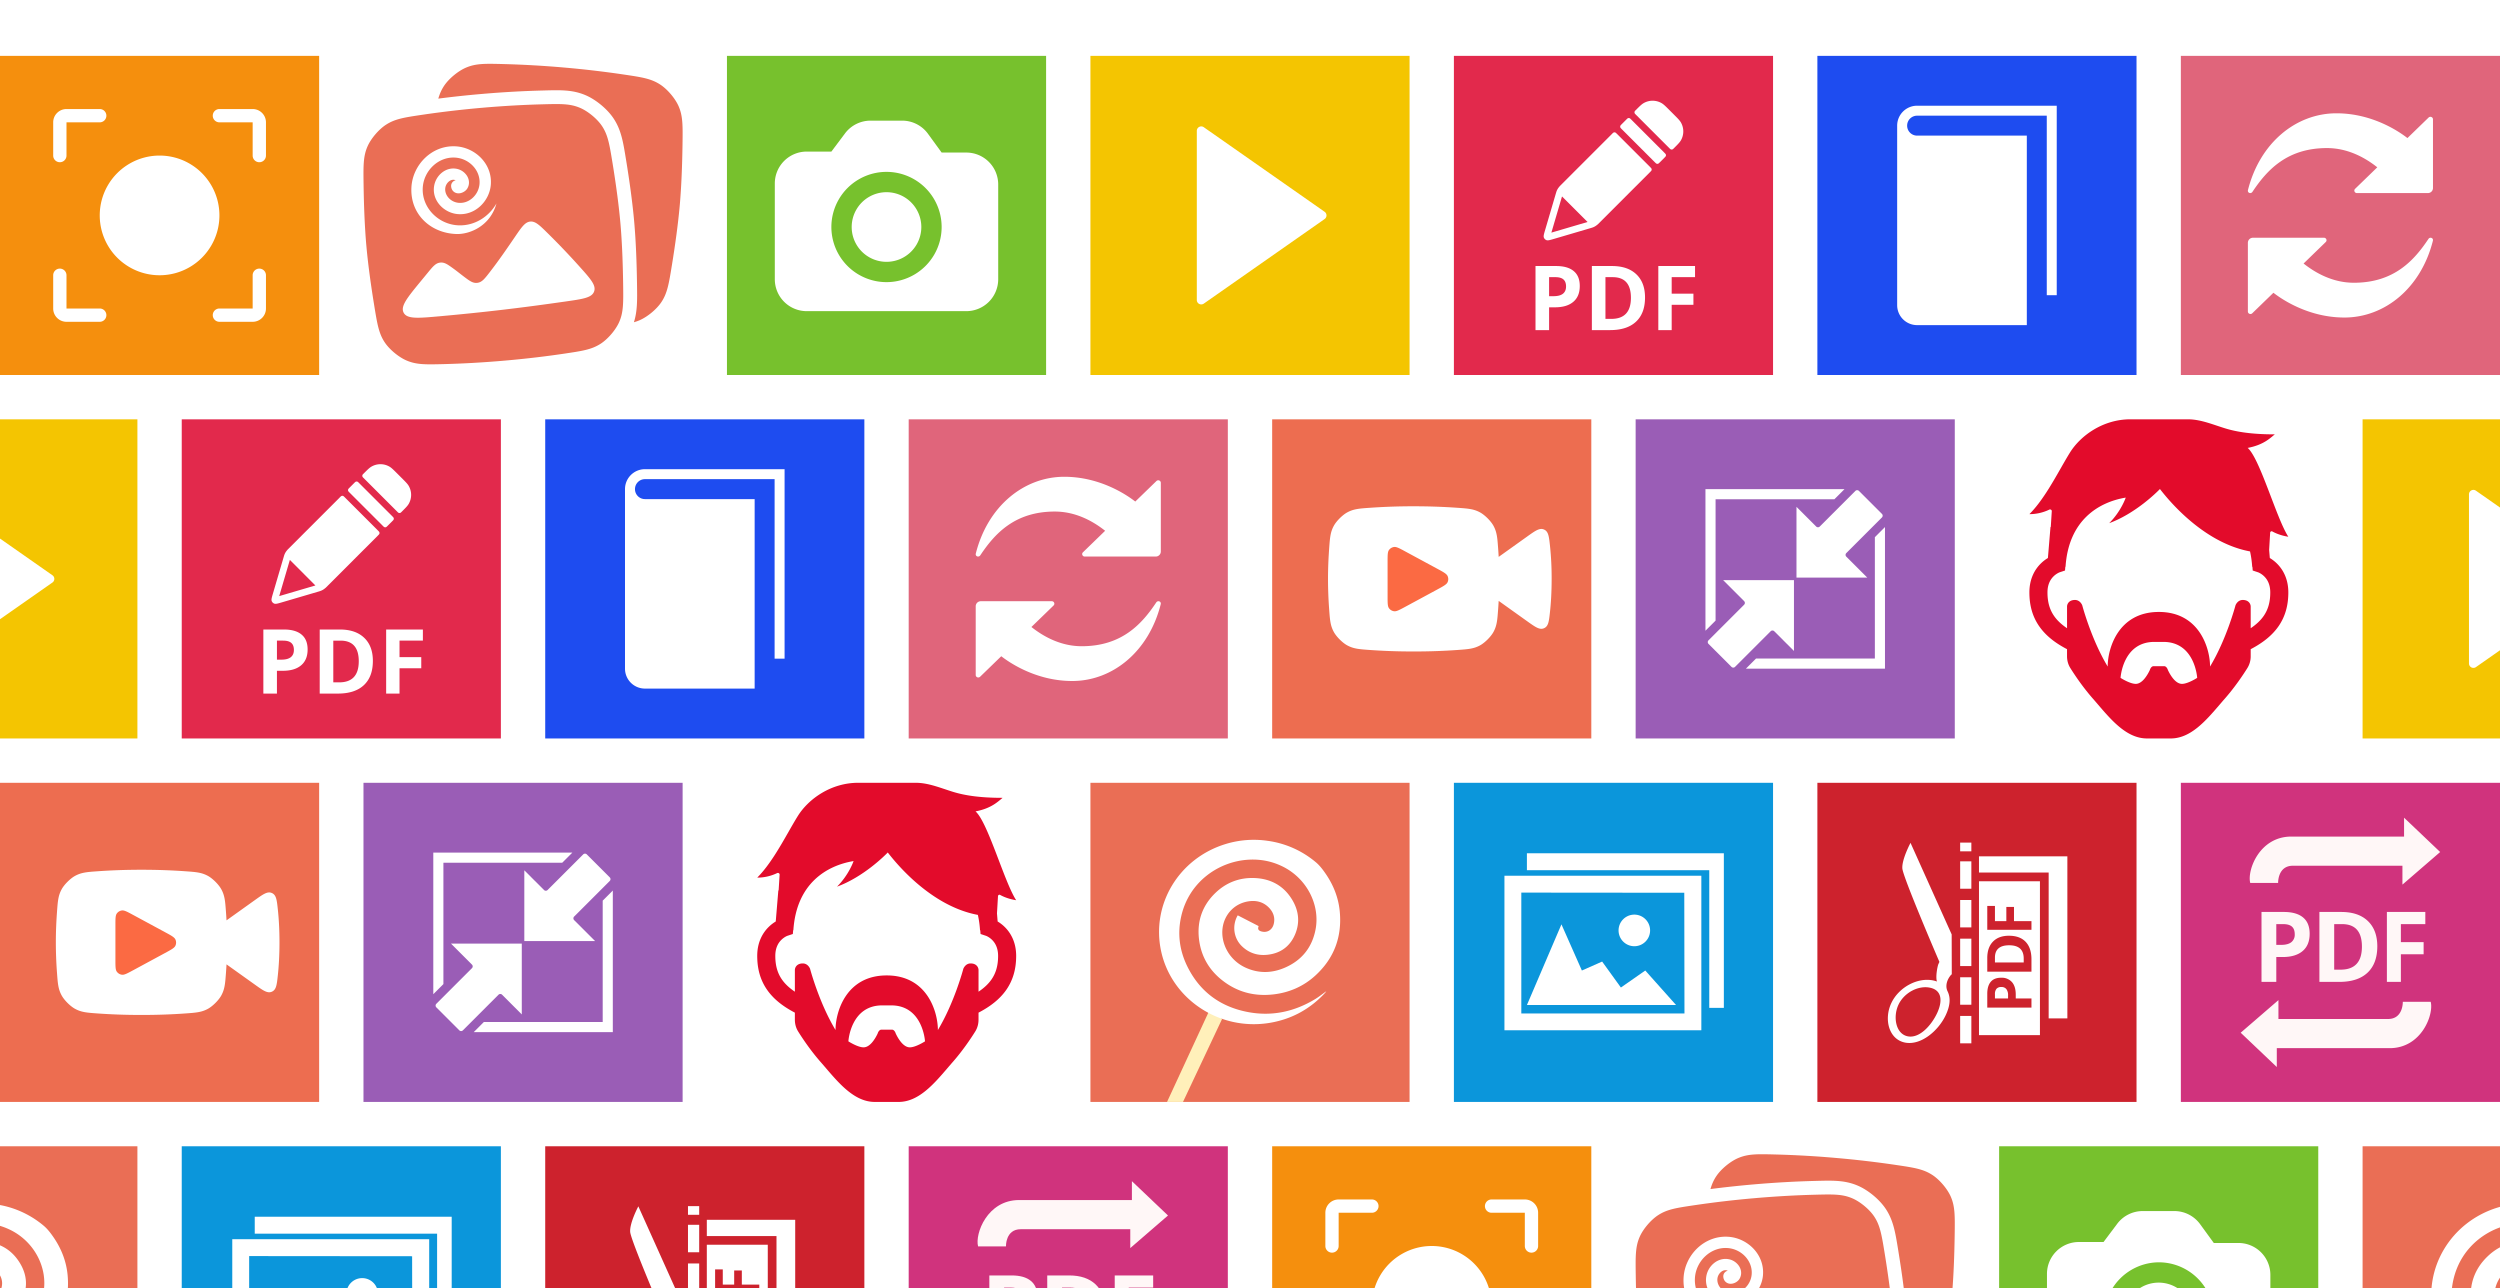
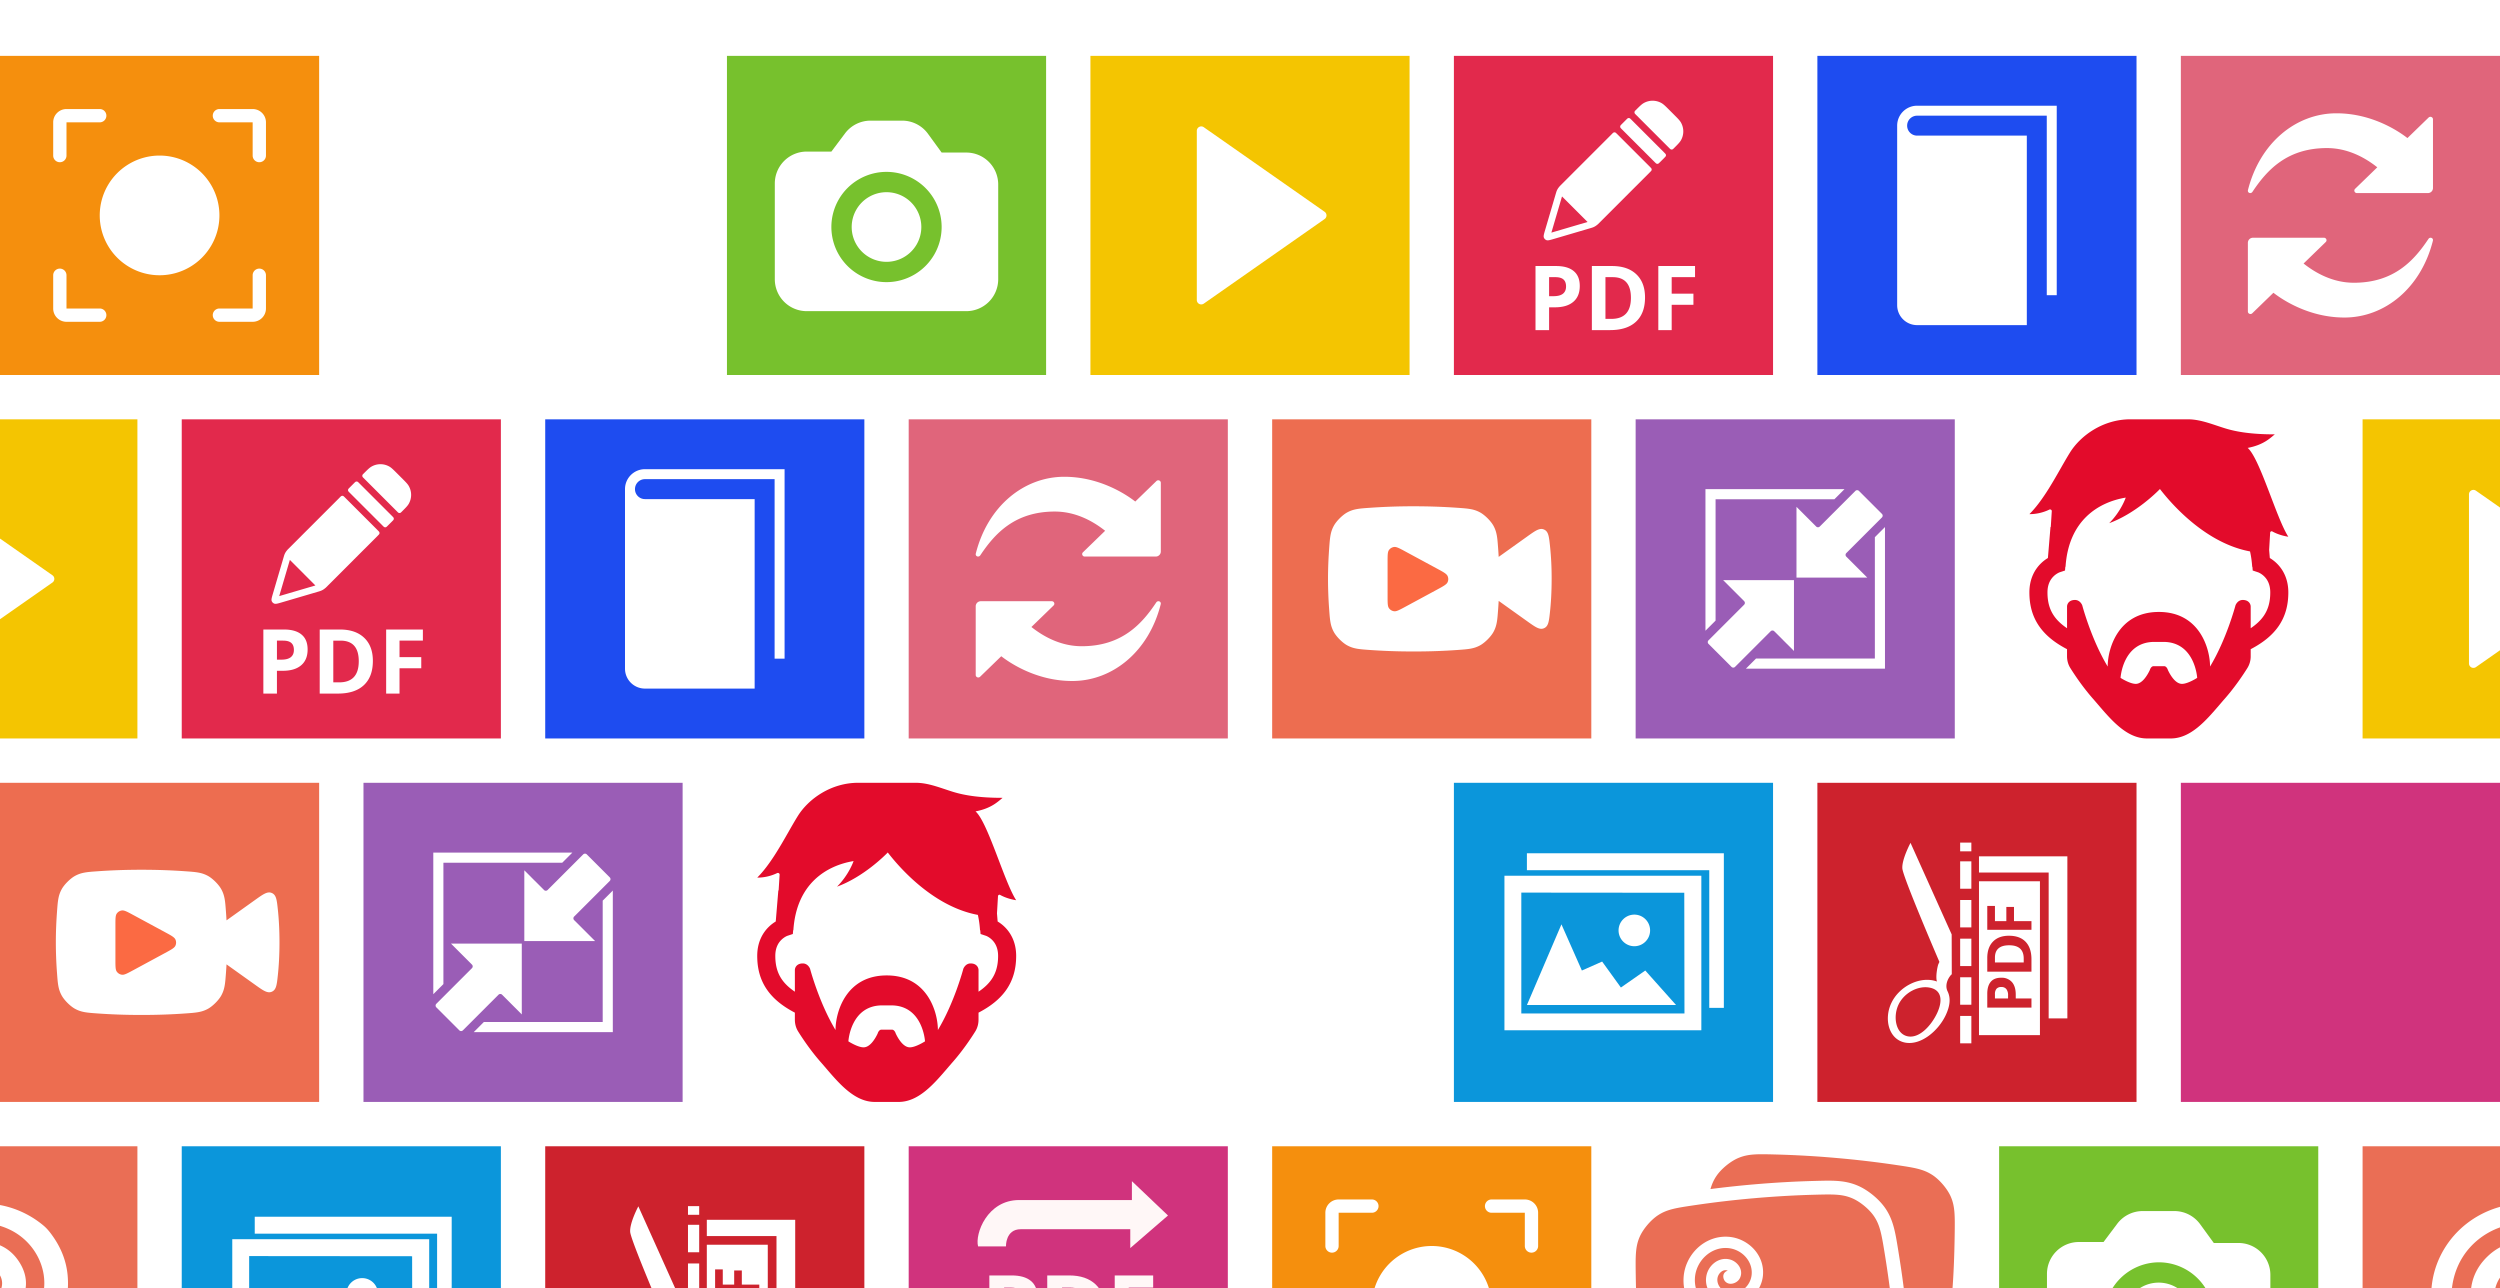
<svg xmlns="http://www.w3.org/2000/svg" width="328" height="169" fill="none">
  <g filter="url(#a)">
    <g clip-path="url(#b)">
      <path d="M0 5h41.873v41.872H0V5Z" fill="#F58F0D" />
      <path d="M28.788 25.936a7.851 7.851 0 1 1-15.702 0 7.851 7.851 0 0 1 15.702 0ZM13.085 11.98H8.724c-.964 0-1.745.781-1.745 1.745v4.361a.872.872 0 1 0 1.745 0v-4.361h4.361a.872.872 0 1 0 0-1.745ZM28.788 11.98h4.361c.964 0 1.745.781 1.745 1.745v4.361a.872.872 0 1 1-1.745 0v-4.361h-4.361a.872.872 0 1 1 0-1.745ZM13.085 39.894H8.724a1.745 1.745 0 0 1-1.745-1.744v-4.362a.872.872 0 1 1 1.745 0v4.362h4.361a.872.872 0 0 1 0 1.744ZM28.788 39.894h4.361c.964 0 1.745-.78 1.745-1.744v-4.362a.872.872 0 1 0-1.745 0v4.362h-4.361a.872.872 0 0 0 0 1.744Z" fill="#fff" />
    </g>
    <g clip-path="url(#c)">
      <path fill-rule="evenodd" clip-rule="evenodd" d="M63.271 11.813a132.886 132.886 0 0 0-7.86.919c-2.387.355-3.58.533-4.78 1.314-.94.612-1.947 1.792-2.402 2.815-.58 1.304-.562 2.564-.526 5.085.037 2.549.136 5.376.358 7.907.223 2.53.619 5.332 1.028 7.848.404 2.49.606 3.733 1.405 4.918.626.928 1.824 1.916 2.856 2.357 1.318.562 2.524.53 4.937.468 2.229-.059 4.885-.191 7.9-.454 3.016-.262 5.655-.59 7.86-.919 2.388-.355 3.58-.533 4.78-1.313.864-.563 1.785-1.605 2.28-2.564a4.78 4.78 0 0 0 .108-.22l.014-.032c.58-1.304.562-2.564.526-5.085-.032-2.23-.111-4.674-.28-6.945-.024-.325-.05-.645-.078-.962-.194-2.214-.522-4.636-.874-6.892-.05-.323-.102-.642-.153-.956-.354-2.178-.552-3.403-1.132-4.468a5.49 5.49 0 0 0-.273-.45c-.626-.928-1.824-1.916-2.857-2.357-1.317-.562-2.523-.53-4.936-.467-2.23.058-4.885.19-7.9.453Z" fill="#EA6E55" />
      <path d="M83.169 39.951c.245-.067.485-.15.73-.255 1.032-.44 2.23-1.429 2.856-2.357.8-1.184 1.002-2.429 1.406-4.917.408-2.517.804-5.318 1.027-7.849.222-2.53.321-5.358.358-7.907.036-2.52.054-3.78-.526-5.085-.455-1.022-1.462-2.203-2.402-2.815-1.2-.781-2.393-.959-4.78-1.314a130.371 130.371 0 0 0-7.86-.92 130.393 130.393 0 0 0-7.9-.452c-2.413-.063-3.62-.094-4.937.467-1.032.44-2.23 1.43-2.857 2.358-.353.523-.59 1.059-.779 1.709 1.688-.219 3.563-.427 5.608-.605 3.055-.266 5.748-.4 8.012-.459l.26-.007c2.168-.057 3.752-.1 5.44.62 1.355.578 2.828 1.794 3.65 3.012 1.024 1.518 1.286 3.136 1.645 5.358l.046.28c.412 2.537.815 5.387 1.043 7.98.228 2.592.328 5.468.365 8.038l.004.283c.029 1.926.05 3.403-.41 4.837Z" fill="#EA6E55" />
      <path d="M57.757 39.162c5.794-.524 10.533-1.083 16.461-1.934 2.286-.328 3.43-.492 3.727-1.306.298-.815-.463-1.662-1.985-3.355a97.081 97.081 0 0 0-4.047-4.24c-1.11-1.099-1.664-1.648-2.345-1.583-.68.065-1.123.715-2.01 2.014-1.121 1.642-2.081 3.045-3.281 4.597-.694.898-1.042 1.346-1.637 1.425-.595.079-1.01-.236-1.843-.866-.174-.132-.34-.262-.506-.39-.275-.215-.546-.426-.836-.634-.773-.556-1.16-.833-1.732-.759-.572.074-.926.505-1.633 1.365l-.808.983c-1.85 2.25-2.774 3.374-2.32 4.225.452.85 1.9.72 4.795.458ZM60.17 27.238c-2.645-.098-4.852-2.315-4.705-4.928.126-2.237 2.046-4.098 4.258-3.958 1.849.117 3.352 1.696 3.187 3.485-.134 1.45-1.41 2.603-2.785 2.444-1.07-.124-1.86-1.069-1.694-2.01.055-.309.239-.61.487-.803.24-.187.502-.25.76-.18.03.009.065.023.102.043a.748.748 0 0 0-.593.755c.01.287.13.624.464.821.286.17.584.145.756.108.189-.04.36-.119.5-.208.129-.084.295-.219.409-.412.356-.606.222-1.232-.058-1.668a2.087 2.087 0 0 0-1.178-.867c-.785-.213-1.526.018-2.072.443a2.84 2.84 0 0 0-1.042 1.723c-.346 1.956 1.255 3.526 2.977 3.726 2.346.271 4.25-1.652 4.448-3.79.253-2.728-1.998-4.925-4.563-5.087-3.134-.2-5.682 2.398-5.849 5.363-.197 3.517 2.484 6.012 5.874 6.138 1.808.067 4.492-1.077 5.282-4.009-.994 1.749-2.868 2.948-4.964 2.87Z" fill="#fff" />
    </g>
    <g clip-path="url(#d)">
      <path d="M137.248 5H95.376v41.872h41.872V5Z" fill="#77C12D" />
      <path d="M116.31 32.026a4.568 4.568 0 1 0 0-9.136 4.568 4.568 0 0 0 0 9.136Z" fill="#fff" />
      <path fill-rule="evenodd" clip-rule="evenodd" d="M101.655 34.31a4.187 4.187 0 0 0 4.187 4.187h20.936a4.187 4.187 0 0 0 4.187-4.187V21.876a4.187 4.187 0 0 0-4.187-4.187h-3.235l-1.792-2.463a4.186 4.186 0 0 0-3.386-1.724h-4.149c-1.318 0-2.559.62-3.349 1.674l-1.789 2.385h-3.236a4.187 4.187 0 0 0-4.187 4.187V34.31Zm14.655.38h.021a7.233 7.233 0 1 0-.042 0h.021Z" fill="#fff" />
    </g>
    <g clip-path="url(#e)">
      <path d="M143.064 5h41.872v41.872h-41.872V5Z" fill="#F4C501" />
      <path d="M173.788 25.46c.33.232.33.721 0 .953l-15.851 11.096a.581.581 0 0 1-.915-.477V14.841c0-.47.529-.746.915-.477l15.851 11.096Z" fill="#fff" />
    </g>
    <g clip-path="url(#f)">
      <path d="M232.624 5h-41.872v41.872h41.872V5Z" fill="#E2294C" />
      <path d="M203.241 36.533h.587c.548 0 .958-.107 1.23-.322.272-.218.408-.535.408-.948 0-.418-.115-.727-.345-.926-.226-.2-.582-.3-1.069-.3h-.811v2.496Zm4.025-1.334c0 .905-.283 1.597-.851 2.076-.563.48-1.366.719-2.409.719h-.765v2.99h-1.783v-8.407h2.686c1.02 0 1.794.22 2.323.661.533.437.799 1.091.799 1.961ZM215.828 36.7c0 1.384-.394 2.444-1.184 3.18-.786.736-1.923 1.104-3.41 1.104h-2.381v-8.407h2.64c1.372 0 2.438.362 3.197 1.087.759.724 1.138 1.736 1.138 3.036Zm-1.851.046c0-1.806-.798-2.708-2.392-2.708h-.949v5.474h.765c1.717 0 2.576-.922 2.576-2.766ZM219.325 40.984h-1.754v-8.407h4.818v1.46h-3.064v2.169h2.852v1.454h-2.852v3.324ZM214.6 12.135c.516-.517.775-.775 1.044-.93a2.356 2.356 0 0 1 2.357 0c.269.155.528.413 1.044.93l.556.556c.517.517.775.775.931 1.044a2.36 2.36 0 0 1 0 2.359c-.156.269-.414.527-.931 1.044-.065.065-.097.097-.13.116a.295.295 0 0 1-.295 0c-.034-.019-.066-.051-.131-.116l-4.445-4.447a.76.76 0 0 1-.117-.13.298.298 0 0 1 0-.295.76.76 0 0 1 .117-.131ZM213.363 13.372c.117-.117.175-.175.242-.197.06-.02.123-.02.183 0 .067.022.125.08.242.197l4.335 4.336c.116.117.175.175.197.243a.298.298 0 0 1 0 .182c-.022.067-.081.125-.197.242l-.584.584c-.117.117-.175.175-.242.197a.293.293 0 0 1-.182 0c-.068-.022-.126-.08-.243-.197l-4.335-4.336c-.116-.117-.175-.175-.196-.243a.284.284 0 0 1 0-.182c.021-.067.08-.126.196-.242l.584-.584Z" fill="#fff" />
      <path fill-rule="evenodd" clip-rule="evenodd" d="M211.73 15.051c-.068.022-.126.08-.243.197l-6.835 6.838c-.108.13-.162.195-.21.264a1.969 1.969 0 0 0-.217.407c-.03.079-.054.16-.102.322l-1.4 4.762c-.159.54-.238.811-.17.995a.59.59 0 0 0 .346.347c.184.068.455-.011.995-.17l4.76-1.4c.177-.053.265-.079.35-.113a1.96 1.96 0 0 0 .358-.187c.076-.05.148-.108.291-.224l6.836-6.838c.117-.116.175-.175.197-.242a.298.298 0 0 0 0-.182c-.022-.068-.08-.126-.197-.243l-4.335-4.336c-.116-.117-.175-.175-.242-.197a.295.295 0 0 0-.182 0Zm-8.086 13.113-.103.03 1.395-4.746 3.35 3.35-4.642 1.366Z" fill="#fff" />
    </g>
    <g clip-path="url(#g)">
      <path d="M280.312 5H238.44v41.872h41.872V5Z" fill="#1E4CF0" />
      <path d="M268.536 12.851v23.553h1.308V11.543h-18.319a2.617 2.617 0 0 0-2.617 2.617v23.553a2.617 2.617 0 0 0 2.617 2.617h14.394V15.468h-14.394a1.308 1.308 0 0 1 0-2.617h17.011Z" fill="#fff" />
    </g>
    <g clip-path="url(#h)">
      <path d="M328 5h-41.872v41.872H328V5Z" fill="#E0657B" />
      <path d="M315.856 15.789c-1.039-.812-4.556-3.25-9.312-3.25-5.291 0-10.047 3.856-11.611 10.07-.093.371.379.551.591.232 1.877-2.818 4.511-5.74 9.772-5.74 2.665 0 4.918 1.187 6.605 2.523l-2.912 2.824c-.212.206-.062.558.239.558h9.305a.664.664 0 0 0 .674-.654v-9.024c0-.292-.363-.438-.576-.231l-2.775 2.692ZM304.901 28.866h-9.305a.665.665 0 0 0-.675.654v9.024c0 .292.364.438.576.232l2.776-2.692c1.038.811 4.556 3.25 9.312 3.25 5.291 0 10.047-3.857 11.61-10.071.093-.371-.378-.551-.591-.232-1.877 2.818-4.511 5.74-9.771 5.74-2.665 0-4.918-1.186-6.605-2.523l2.911-2.823c.213-.206.062-.559-.238-.559Z" fill="#fff" />
    </g>
    <g clip-path="url(#i)">
      <path d="M-23.844 52.688H18.03V94.56h-41.873V52.688Z" fill="#F4C501" />
      <path d="M6.88 73.148c.33.232.33.722 0 .953L-8.971 85.197a.582.582 0 0 1-.915-.477V62.53c0-.47.53-.746.915-.477l15.85 11.096Z" fill="#fff" />
    </g>
    <g clip-path="url(#j)">
      <path d="M65.717 52.688H23.844V94.56h41.873V52.688Z" fill="#E2294C" />
      <path d="M36.333 84.221h.587c.548 0 .958-.107 1.23-.322.273-.218.409-.534.409-.948 0-.418-.115-.727-.345-.926-.227-.2-.583-.3-1.07-.3h-.81v2.496Zm4.026-1.334c0 .905-.284 1.597-.852 2.076-.563.48-1.366.719-2.409.719h-.765v2.99h-1.782v-8.407h2.685c1.02 0 1.794.22 2.323.661.533.437.8 1.091.8 1.961ZM48.92 84.388c0 1.384-.394 2.444-1.184 3.18-.786.736-1.922 1.104-3.41 1.104h-2.38v-8.407h2.639c1.372 0 2.438.362 3.197 1.087.76.724 1.139 1.736 1.139 3.036Zm-1.85.046c0-1.805-.798-2.708-2.393-2.708h-.949V87.2h.765c1.717 0 2.576-.922 2.576-2.766ZM52.417 88.672h-1.754v-8.407h4.819v1.46h-3.065v2.169h2.852v1.454h-2.852v3.324ZM47.692 59.823c.517-.517.775-.776 1.044-.93a2.357 2.357 0 0 1 2.358 0c.268.154.527.413 1.044.93l.555.556c.517.517.776.775.93 1.044.422.73.422 1.63 0 2.359-.154.269-.413.527-.93 1.044-.064.065-.096.097-.13.117a.295.295 0 0 1-.295 0 .735.735 0 0 1-.13-.117l-4.446-4.447a.739.739 0 0 1-.117-.13.295.295 0 0 1 0-.296c.02-.033.052-.065.117-.13ZM46.455 61.06c.117-.117.175-.175.243-.197.059-.02.123-.02.182 0 .067.022.125.08.242.197l4.335 4.336c.117.117.175.175.197.242.019.06.019.123 0 .183-.022.067-.08.125-.197.242l-.584.584c-.116.116-.175.175-.242.197a.295.295 0 0 1-.182 0c-.067-.022-.126-.08-.242-.197l-4.335-4.336c-.117-.117-.175-.175-.197-.243a.295.295 0 0 1 0-.182c.022-.067.08-.126.197-.242l.583-.584Z" fill="#fff" />
      <path fill-rule="evenodd" clip-rule="evenodd" d="M44.822 62.74c-.067.021-.126.08-.242.196l-6.836 6.838c-.108.13-.162.195-.21.264a1.964 1.964 0 0 0-.217.407c-.03.079-.054.16-.102.322l-1.4 4.763c-.159.54-.238.81-.17.994a.59.59 0 0 0 .347.347c.184.068.454-.011.994-.17l4.76-1.4c.177-.053.266-.079.35-.113.126-.05.246-.112.358-.187.076-.05.148-.108.292-.224l6.835-6.838c.117-.116.175-.175.197-.242a.295.295 0 0 0 0-.182c-.022-.068-.08-.126-.197-.243l-4.334-4.336c-.117-.117-.175-.175-.243-.197a.295.295 0 0 0-.182 0Zm-8.086 13.112-.103.03 1.396-4.747 3.35 3.352-4.642 1.365Z" fill="#fff" />
    </g>
    <g clip-path="url(#k)">
      <path d="M113.405 52.688H71.532V94.56h41.873V52.688Z" fill="#1E4CF0" />
      <path d="M101.628 60.54v23.552h1.309V59.231h-18.32A2.617 2.617 0 0 0 82 61.848V85.4a2.617 2.617 0 0 0 2.618 2.617H99.01V63.156H84.618a1.308 1.308 0 1 1 0-2.617h17.01Z" fill="#fff" />
    </g>
    <g clip-path="url(#l)">
      <path d="M161.093 52.688H119.22V94.56h41.873V52.688Z" fill="#E0657B" />
      <path d="M148.948 63.477c-1.039-.812-4.556-3.25-9.312-3.25-5.291 0-10.047 3.856-11.61 10.07-.094.371.378.551.591.232 1.877-2.818 4.511-5.74 9.771-5.74 2.665 0 4.918 1.186 6.605 2.523l-2.911 2.824c-.213.206-.062.558.238.558h9.305a.665.665 0 0 0 .675-.654v-9.024c0-.292-.364-.438-.576-.231l-2.776 2.692ZM137.993 76.554h-9.305a.664.664 0 0 0-.674.654v9.025c0 .29.363.437.575.23l2.776-2.691c1.039.811 4.556 3.25 9.312 3.25 5.291 0 10.047-3.857 11.61-10.071.094-.371-.378-.551-.591-.232-1.876 2.818-4.511 5.74-9.771 5.74-2.665 0-4.918-1.186-6.605-2.523l2.912-2.823c.212-.206.062-.559-.239-.559Z" fill="#fff" />
    </g>
    <g clip-path="url(#m)">
      <path d="M166.908 52.688h41.873V94.56h-41.873V52.688Z" fill="#ED6D50" />
      <path d="M188.545 72.278c.828.448 1.241.671 1.378.968a.982.982 0 0 1 0 .815c-.137.297-.55.52-1.378.968l-4.187 2.263c-.76.41-1.14.616-1.45.577a.975.975 0 0 1-.674-.401c-.182-.255-.182-.687-.182-1.551V71.39c0-.865 0-1.297.182-1.551a.976.976 0 0 1 .674-.402c.31-.039.69.166 1.45.577l4.187 2.263Z" fill="#FB6A43" />
      <path fill-rule="evenodd" clip-rule="evenodd" d="M174.385 69.643c.105-1.436.158-2.153.617-2.992.342-.623 1.129-1.408 1.753-1.748.84-.457 1.564-.508 3.013-.61a81.22 81.22 0 0 1 5.703-.195c2.213 0 4.132.084 5.703.195 1.449.102 2.173.153 3.013.61.624.34 1.411 1.125 1.753 1.748.459.839.512 1.556.617 2.992.026.351.05.717.07 1.094l3.716-2.655c1.109-.792 1.663-1.188 2.239-.93.576.259.644.895.78 2.168a40.31 40.31 0 0 1 .214 4.304c0 1.747-.093 3.181-.214 4.304-.136 1.272-.204 1.909-.78 2.167-.576.258-1.13-.138-2.239-.93l-3.716-2.654c-.02.377-.044.742-.07 1.094-.105 1.435-.158 2.153-.617 2.991-.342.624-1.129 1.408-1.753 1.749-.84.457-1.564.508-3.013.61-1.571.111-3.49.195-5.703.195s-4.132-.084-5.703-.195c-1.449-.102-2.173-.153-3.013-.61-.624-.34-1.411-1.125-1.753-1.749-.459-.838-.512-1.556-.617-2.991a54.385 54.385 0 0 1-.15-3.981c0-1.436.062-2.788.15-3.98Zm9.973.373 4.187 2.263c.827.448 1.241.671 1.377.968a.974.974 0 0 1 0 .815c-.136.297-.55.52-1.377.968l-4.187 2.263c-.76.41-1.14.616-1.451.577a.978.978 0 0 1-.674-.402c-.182-.254-.182-.686-.182-1.55V71.39c0-.864 0-1.296.182-1.55a.978.978 0 0 1 .674-.402c.311-.04.691.166 1.451.577Z" fill="#fff" />
    </g>
    <g clip-path="url(#n)">
      <path d="M214.596 52.688h41.873V94.56h-41.873V52.688Z" fill="#9A5DB6" />
      <path d="M223.756 80.425V61.847h18.245l-1.327 1.328h-15.591v15.923l-1.327 1.327ZM230.391 84.074l-1.327 1.327h18.245V66.823l-1.327 1.328v15.923h-15.591Z" fill="#fff" />
      <path d="m224.156 82.152 3.014 3.014c.13.13.34.13.469 0l4.673-4.673c.13-.13.34-.13.469 0l2.586 2.586v-9.29h-9.289l2.751 2.752c.13.13.13.34 0 .47l-4.673 4.672a.333.333 0 0 0 0 .469ZM246.909 65.096l-3.015-3.014a.332.332 0 0 0-.469 0l-4.672 4.673c-.13.13-.34.13-.47 0l-2.585-2.585v9.288h9.289l-2.751-2.75a.331.331 0 0 1 0-.47l4.673-4.673a.333.333 0 0 0 0-.469Z" fill="#fff" />
    </g>
    <g clip-path="url(#o)">
      <path fill-rule="evenodd" clip-rule="evenodd" d="M268.872 64.534a6.005 6.005 0 0 1-2.615.597c1.584-1.584 2.941-3.964 4.108-6.011.434-.761.842-1.476 1.225-2.087 1.414-2.253 4.366-4.345 7.901-4.345h7.702l.001.002c1.614.036 3.16.696 4.74 1.183 1.58.487 3.582.79 6.518.79-.598.479-1.466 1.383-3.556 1.778 1.615 1.408 3.783 9.283 5.333 11.653-1.299-.198-2.125-.709-2.125-.709a.198.198 0 0 0-.26.176l-.133 2.26.089 1.064c.261.158.57.377.879.673.798.765 1.55 2.002 1.55 3.843 0 1.679-.396 3.161-1.299 4.456-.845 1.21-2.075 2.174-3.639 2.99v.92a2.91 2.91 0 0 1-.429 1.547c-.558.892-1.619 2.487-2.951 4.005-.226.257-.454.524-.685.794-1.81 2.112-3.81 4.447-6.423 4.447h-3.12c-2.613 0-4.612-2.335-6.422-4.447-.231-.27-.459-.537-.685-.794-1.332-1.518-2.393-3.113-2.951-4.005-.29-.463-.43-1-.43-1.546v-.922c-1.563-.815-2.793-1.778-3.638-2.99-.904-1.294-1.3-2.776-1.3-4.455 0-1.84.753-3.078 1.551-3.843.308-.296.617-.515.879-.673l.34-4.075.038.003.13-2.074c.01-.163-.176-.277-.323-.205Zm14.513-2.702c1.819 2.364 6.221 7.15 11.82 8.188.14.624.237 1.297.284 2.024l.027-.017.042.499.729.243.028.011a2.597 2.597 0 0 1 .724.49c.387.37.82 1.01.82 2.132 0 1.284-.295 2.27-.873 3.099-.391.56-.94 1.09-1.695 1.597v-2.835c0-.35-.26-.874-1.04-.874-.693 0-.953.7-.953.7s-1.167 4.436-3.339 8.036c0-2.367-1.383-7.163-6.716-7.163s-6.715 4.796-6.715 7.163c-2.173-3.6-3.339-8.037-3.339-8.037s-.26-.699-.954-.699c-.78 0-1.04.525-1.04.874v2.835c-.754-.507-1.304-1.037-1.694-1.597-.578-.829-.874-1.815-.874-3.1 0-1.121.433-1.76.82-2.131a2.624 2.624 0 0 1 .725-.49.659.659 0 0 1 .027-.011l.73-.243.041-.5.028.018c.395-6.123 4.345-8.493 7.9-9.085 0 0-.593 1.777-2.173 3.357 3.453-1.272 6.237-4.048 6.66-4.484Zm.571 23.248c.219 0 .39.255.459.462a.593.593 0 0 0 .036.089c.323.669.983 1.766 1.826 1.766.78 0 1.994-.787 1.994-.787s-.275-4.717-4.435-4.717h-1.185c-4.161 0-4.435 4.718-4.435 4.718s1.213.786 1.994.786c.843 0 1.502-1.097 1.826-1.766a.723.723 0 0 0 .036-.089c.068-.207.24-.462.459-.462h1.425Z" fill="#E30B2B" />
    </g>
    <g clip-path="url(#p)">
      <path d="M309.972 52.688h41.872V94.56h-41.872V52.688Z" fill="#F4C501" />
      <path d="M340.695 73.148a.581.581 0 0 1 0 .953l-15.851 11.096a.582.582 0 0 1-.915-.477V62.53c0-.47.53-.746.915-.477l15.851 11.096Z" fill="#fff" />
    </g>
    <g clip-path="url(#q)">
      <path d="M0 100.376h41.872v41.872H0v-41.872Z" fill="#ED6D50" />
      <path d="M21.637 119.966c.828.448 1.241.671 1.378.968a.978.978 0 0 1 0 .815c-.137.297-.55.52-1.378.968l-4.187 2.263c-.76.411-1.14.616-1.45.577a.975.975 0 0 1-.675-.402c-.181-.254-.181-.686-.181-1.55v-4.527c0-.864 0-1.296.181-1.55a.975.975 0 0 1 .675-.402c.31-.039.69.166 1.45.577l4.187 2.263Z" fill="#FB6A43" />
      <path fill-rule="evenodd" clip-rule="evenodd" d="M7.477 117.331c.105-1.436.158-2.154.617-2.992.342-.623 1.129-1.408 1.753-1.748.84-.457 1.564-.508 3.013-.611 1.57-.11 3.49-.194 5.703-.194s4.132.084 5.703.194c1.449.103 2.173.154 3.013.611.624.34 1.411 1.125 1.753 1.748.46.838.512 1.556.617 2.992.026.351.05.716.07 1.094l3.716-2.655c1.109-.792 1.663-1.188 2.239-.93.575.259.644.895.78 2.168.12 1.122.214 2.557.214 4.304 0 1.747-.093 3.181-.214 4.303-.136 1.273-.205 1.91-.78 2.168-.576.258-1.13-.138-2.239-.93l-3.716-2.654c-.02.377-.044.742-.07 1.093-.105 1.436-.158 2.154-.617 2.992-.342.624-1.129 1.408-1.753 1.748-.84.457-1.564.509-3.013.611-1.571.111-3.49.195-5.703.195s-4.132-.084-5.703-.195c-1.45-.102-2.174-.154-3.013-.611-.624-.34-1.411-1.124-1.753-1.748-.46-.838-.512-1.556-.617-2.992a54.651 54.651 0 0 1-.15-3.98c0-1.437.062-2.788.15-3.981Zm9.973.373 4.187 2.263c.827.447 1.24.671 1.377.968a.978.978 0 0 1 0 .815c-.136.296-.55.52-1.377.967l-4.187 2.264c-.76.41-1.14.616-1.45.577a.979.979 0 0 1-.675-.402c-.182-.255-.182-.687-.182-1.551v-4.526c0-.864 0-1.296.182-1.551a.979.979 0 0 1 .674-.402c.31-.038.69.167 1.45.578Z" fill="#fff" />
    </g>
    <g clip-path="url(#r)">
      <path d="M47.688 100.376H89.56v41.872H47.688v-41.872Z" fill="#9A5DB6" />
      <path d="M56.848 128.112v-18.577h18.245l-1.327 1.327H58.175v15.924l-1.327 1.326ZM63.482 131.762l-1.327 1.326h18.246v-18.577l-1.327 1.327v15.924H63.482Z" fill="#fff" />
      <path d="m57.248 129.84 3.014 3.014c.13.129.34.129.47 0l4.672-4.673a.333.333 0 0 1 .47 0l2.584 2.585v-9.288H59.17l2.75 2.751c.13.129.13.339 0 .469l-4.672 4.673a.331.331 0 0 0 0 .469ZM80 112.784l-3.014-3.014a.33.33 0 0 0-.469 0l-4.673 4.673a.333.333 0 0 1-.469 0l-2.585-2.585v9.288h9.289l-2.751-2.751a.331.331 0 0 1 0-.469L80 113.253a.331.331 0 0 0 0-.469Z" fill="#fff" />
    </g>
    <g clip-path="url(#s)">
      <path fill-rule="evenodd" clip-rule="evenodd" d="M101.964 112.222a6.024 6.024 0 0 1-2.615.597c1.584-1.584 2.941-3.964 4.108-6.011.434-.761.842-1.476 1.225-2.087 1.414-2.253 4.366-4.345 7.9-4.345h7.703l.001.002c1.614.036 3.159.696 4.74 1.183 1.58.487 3.582.79 6.517.79-.598.478-1.465 1.383-3.555 1.778 1.615 1.407 3.783 9.283 5.333 11.653-1.299-.198-2.126-.709-2.126-.709a.197.197 0 0 0-.259.176l-.133 2.261.088 1.063c.262.158.571.377.88.673.798.765 1.55 2.002 1.55 3.843 0 1.679-.396 3.161-1.299 4.456-.845 1.211-2.075 2.174-3.639 2.989v.922c0 .546-.14 1.082-.43 1.546-.557.892-1.618 2.487-2.95 4.005a79.56 79.56 0 0 0-.686.794c-1.809 2.112-3.809 4.447-6.422 4.447h-3.12c-2.613 0-4.613-2.335-6.422-4.447-.231-.27-.46-.537-.686-.794-1.332-1.518-2.393-3.113-2.95-4.005-.29-.464-.43-1-.43-1.546v-.922c-1.564-.815-2.794-1.778-3.638-2.989-.904-1.295-1.3-2.777-1.3-4.456 0-1.841.752-3.078 1.55-3.843.309-.296.618-.515.88-.673l.339-4.075.039.003.13-2.074c.01-.163-.177-.278-.323-.205Zm14.513-2.703c1.818 2.365 6.221 7.151 11.82 8.189.14.624.237 1.297.284 2.024l.027-.017.042.499.729.243.027.011a1.8 1.8 0 0 1 .166.08c.149.081.354.213.559.41.387.371.82 1.01.82 2.131 0 1.284-.295 2.271-.873 3.1-.391.56-.94 1.09-1.695 1.597v-2.835c0-.35-.26-.874-1.04-.874-.693 0-.953.699-.953.699s-1.167 4.436-3.34 8.037c0-2.367-1.382-7.163-6.715-7.163s-6.715 4.796-6.715 7.163c-2.173-3.601-3.34-8.037-3.34-8.037s-.26-.699-.953-.699c-.78 0-1.04.524-1.04.874v2.835c-.754-.507-1.304-1.037-1.695-1.597-.578-.829-.873-1.816-.873-3.1 0-1.121.433-1.76.82-2.131.205-.197.41-.329.559-.41a1.8 1.8 0 0 1 .166-.08l.027-.011.729-.243.042-.499.027.017c.395-6.123 4.346-8.493 7.901-9.086 0 0-.593 1.778-2.173 3.358 3.453-1.272 6.237-4.049 6.66-4.485Zm.571 23.249c.218 0 .39.254.458.462.01.029.022.059.036.089.324.669.984 1.766 1.827 1.766.78 0 1.993-.787 1.993-.787s-.274-4.717-4.434-4.717h-1.185c-4.161 0-4.435 4.717-4.435 4.717s1.213.787 1.993.787c.844 0 1.503-1.097 1.827-1.766a.922.922 0 0 0 .036-.089c.068-.208.24-.462.458-.462h1.426Z" fill="#E30B2B" />
    </g>
    <g clip-path="url(#t)">
      <path d="M143.064 100.376h41.872v41.872h-41.872v-41.872Z" fill="#EA6E55" />
      <path d="m158.765 130.036 1.572 1.328-5.129 10.886h-2.093l5.65-12.214Z" fill="#FFF0BA" />
      <path d="m162.396 117.768 2.724 1.403c.003.02.009.028.006.037-.131.346-.029.551.336.661.844.253 1.477-.255 1.649-.957.211-.841-.052-1.579-.659-2.187-.724-.721-1.635-.949-2.64-.798-1.965.301-3.185 1.826-3.407 3.485-.272 2.02.861 4.241 3.039 5.227 1.705.769 3.434.727 5.127-.006 2.252-.974 3.586-2.687 4.033-5.031.616-3.246-1.186-6.808-4.538-8.345-1.436-.662-2.946-.906-4.525-.772-3.758.318-7.53 2.92-8.555 7.365-.529 2.286-.246 4.508.788 6.612 1.632 3.318 4.348 5.335 8.053 6.011 3.136.571 6.058-.094 8.747-1.733.462-.281.882-.622 1.32-.934a.187.187 0 0 1 .111-.049c-.099.111-.196.225-.298.333-1.965 2.062-4.368 3.346-7.223 3.8-6.505 1.028-12.754-3.116-14.135-9.373-1.352-6.133 2.292-12.223 8.45-14.106a12.603 12.603 0 0 1 5.48-.426 12.425 12.425 0 0 1 6.339 2.798c.523.434.926.971 1.305 1.522 1.043 1.514 1.691 3.176 1.857 4.991.301 3.289-.736 6.118-3.226 8.388-1.524 1.386-3.352 2.198-5.425 2.448-2.473.298-4.721-.264-6.68-1.772-1.825-1.398-2.882-3.247-3.142-5.491-.269-2.329.426-4.371 2.14-6.03 1.378-1.335 3.078-2.02 5.028-1.971 2.158.054 3.88.954 5.007 2.769.894 1.435 1.107 2.988.456 4.573-.567 1.378-1.591 2.324-3.11 2.642-1.463.307-2.803.017-3.892-1.037-1.074-1.039-1.299-2.67-.59-3.979a.481.481 0 0 0 .05-.068Z" fill="#fff" />
    </g>
    <g clip-path="url(#u)">
      <path d="M232.624 100.376h-41.872v41.872h41.872v-41.872Z" fill="#0B96DB" />
      <path fill-rule="evenodd" clip-rule="evenodd" d="M224.255 129.902v-18.061H200.33v-2.218h25.839v20.279h-1.914Zm-1.039 2.947h-25.834v-20.277h25.834v20.277Zm-2.239-18.045-21.381-.02v15.853h21.406l-.025-15.833Zm-13.434 10.203 2.658-1.176 2.46 3.407 3.199-2.232 4.035 4.524h-19.561l4.528-10.582 2.681 6.059Zm6.877-3.188a2.074 2.074 0 0 1-1.456-3.541 2.068 2.068 0 0 1 2.258-.446 2.076 2.076 0 0 1-.007 3.83 2.083 2.083 0 0 1-.795.157Z" fill="#fff" />
    </g>
    <g clip-path="url(#v)">
      <path d="M280.312 100.376H238.44v41.872h41.872v-41.872Z" fill="#CD222D" />
      <path fill-rule="evenodd" clip-rule="evenodd" d="M268.784 131.29v-19.135h-9.142v-2.13h11.596v21.265h-2.454Zm-11.612-.324h1.47v3.596h-1.47v-3.596Zm0-5.071h1.47v3.597h-1.47v-3.597Zm0-5.071h1.47v3.597h-1.47v-3.597Zm0-5.073h1.47v3.599h-1.47v-3.599Zm0-5.07h1.47v3.599h-1.47v-3.599Zm0-2.454h1.47v1.143h-1.47v-1.143Zm-1.649 19.51c.448.909.302 1.956-.232 3.103-.974 2.098-3.312 4.059-5.398 3.611-2.087-.448-2.737-3.052-1.763-5.148.974-2.095 3.456-3.435 5.541-2.987.157.034.311.079.461.136-.212-.574.058-2.014.193-2.305l.126-.27c-.507-1.179-4.776-11.138-4.862-12.254-.093-1.187 1.071-3.365 1.071-3.365l5.399 12.011.015 5.278-.034-.037c-.574.609-.875 1.505-.517 2.227Zm-2.292-.473c-1.564-.335-3.426.668-4.157 2.24-.731 1.573-.368 3.796 1.197 4.131 1.564.335 3.149-1.468 3.879-3.04s.645-2.994-.919-3.331Zm14.409 6.216h-7.997v-20.182h7.997v20.182Zm-1.112-14.957h-2.292v-1.855h-1.004v1.855h-1.495v-1.993h-1.007v3.132h5.798v-1.139Zm0 5.027c0-1.005-.254-1.774-.762-2.307-.507-.533-1.238-.8-2.193-.8-.896 0-1.594.257-2.093.771-.5.513-.749 1.233-.75 2.16v1.784h5.798v-1.608Zm0 5.123h-2.062v-.517c0-.703-.166-1.248-.496-1.629a1.79 1.79 0 0 0-1.432-.574c-.6 0-1.051.18-1.354.539-.302.358-.454.882-.454 1.57v1.813h5.798v-1.202Zm-3.946-1.503a.796.796 0 0 1 .652.274 1.3 1.3 0 0 1 .224.831v.398h-1.721v-.548a1.075 1.075 0 0 1 .206-.725.811.811 0 0 1 .639-.23Zm1.023-5.475c1.272 0 1.907.581 1.907 1.742v.517h-3.775v-.641c0-1.078.623-1.617 1.868-1.618Z" fill="#fff" />
    </g>
    <g clip-path="url(#w)">
      <path d="M328 100.376h-41.872v41.872H328v-41.872Z" fill="#D0337D" />
-       <path fill-rule="evenodd" clip-rule="evenodd" d="m320.149 109.458-4.95 4.277v-2.477h-14.371c-2.01 0-1.938 2.253-1.938 2.253h-3.658c-.431-1.633 1.191-6.079 5.381-6.079h14.801v-2.476l4.735 4.502Zm-23.439 17.04v-9.175h2.92c1.11 0 1.954.24 2.531.719.577.48.866 1.194.866 2.143 0 .988-.308 1.744-.923 2.266s-1.489.784-2.623.784h-.832v3.263h-1.939Zm2.576-4.857c.597 0 1.043-.118 1.339-.355a1.232 1.232 0 0 0 .444-1.032c0-.456-.124-.793-.372-1.011-.248-.218-.637-.326-1.166-.325h-.882v2.723h.637Zm7.614 4.857h-2.594v-9.175h2.874c1.494 0 2.655.396 3.482 1.187.825.79 1.238 1.894 1.24 3.312 0 1.511-.429 2.668-1.287 3.472-.858.804-2.096 1.205-3.715 1.204Zm.38-7.58h-1.033v5.974h.834c1.868 0 2.803-1.006 2.804-3.018 0-1.972-.868-2.957-2.605-2.956Zm5.88 7.58v-9.175h5.043v1.595h-3.208v2.365h2.985v1.588h-2.985v3.627h-1.835Zm-14.229 4.868h14.38c2.009 0 1.937-2.253 1.937-2.253h3.66c.431 1.633-1.191 6.079-5.383 6.079h-14.809v2.476l-4.737-4.502 4.952-4.277v2.477Z" fill="#FFF7F7" />
    </g>
    <g clip-path="url(#x)">
      <path d="M-23.844 148.064H18.03v41.872h-41.873v-41.872Z" fill="#EA6E55" />
      <path d="m-4.512 165.456 2.724 1.403c.003.02.01.028.006.037-.131.346-.029.551.336.662.844.252 1.478-.256 1.65-.958.21-.84-.053-1.579-.66-2.187-.724-.721-1.635-.949-2.64-.798-1.965.301-3.185 1.826-3.407 3.485-.271 2.02.861 4.241 3.04 5.227 1.705.769 3.433.727 5.127-.006 2.25-.974 3.585-2.687 4.032-5.03.616-3.247-1.186-6.809-4.537-8.346-1.437-.661-2.947-.906-4.526-.772-3.758.318-7.53 2.92-8.555 7.365-.528 2.287-.245 4.508.788 6.613 1.633 3.317 4.348 5.334 8.053 6.01 3.136.571 6.059-.094 8.748-1.733.461-.281.881-.622 1.32-.934a.189.189 0 0 1 .11-.049c-.099.111-.195.225-.298.333-1.964 2.062-4.367 3.346-7.223 3.8-6.505 1.028-12.754-3.116-14.135-9.373-1.351-6.133 2.292-12.223 8.45-14.106a12.605 12.605 0 0 1 5.48-.426 12.445 12.445 0 0 1 6.34 2.798c.522.435.925.971 1.305 1.522 1.042 1.514 1.69 3.176 1.857 4.991.3 3.289-.736 6.118-3.227 8.388-1.524 1.386-3.352 2.198-5.425 2.448-2.473.299-4.721-.264-6.68-1.772-1.825-1.398-2.882-3.247-3.142-5.491-.268-2.329.427-4.371 2.14-6.03 1.379-1.335 3.078-2.019 5.028-1.971 2.158.054 3.88.954 5.008 2.769.893 1.435 1.106 2.988.455 4.573-.566 1.378-1.591 2.324-3.11 2.642-1.462.307-2.802.017-3.891-1.037-1.075-1.039-1.3-2.67-.59-3.979a.568.568 0 0 0 .05-.068Z" fill="#fff" />
    </g>
    <g clip-path="url(#y)">
      <path d="M65.717 148.064H23.844v41.872h41.873v-41.872Z" fill="#0B96DB" />
      <path fill-rule="evenodd" clip-rule="evenodd" d="M57.347 177.59v-18.061H33.422v-2.218h25.84v20.279h-1.915Zm-1.038 2.947H30.474V160.26H56.31v20.277Zm-2.24-18.045-21.38-.02v15.853h21.405l-.024-15.833Zm-13.433 10.203 2.657-1.176 2.46 3.408 3.199-2.232 4.035 4.523h-19.56l4.527-10.581 2.682 6.058Zm6.877-3.188a2.075 2.075 0 0 1-2.026-2.481 2.076 2.076 0 0 1 1.63-1.625 2.076 2.076 0 0 1 2.126.882 2.076 2.076 0 0 1 .19 1.945 2.068 2.068 0 0 1-1.126 1.122 2.083 2.083 0 0 1-.794.157Z" fill="#fff" />
    </g>
    <g clip-path="url(#z)">
      <path d="M113.405 148.064H71.532v41.872h41.873v-41.872Z" fill="#CD222D" />
      <path fill-rule="evenodd" clip-rule="evenodd" d="M101.876 178.978v-19.135h-9.141v-2.13h11.596v21.265h-2.455Zm-11.612-.324h1.47v3.597h-1.47v-3.597Zm0-5.071h1.47v3.597h-1.47v-3.597Zm0-5.071h1.47v3.597h-1.47v-3.597Zm0-5.073h1.47v3.599h-1.47v-3.599Zm0-5.07h1.47v3.599h-1.47v-3.599Zm0-2.454h1.47v1.143h-1.47v-1.143Zm-1.65 19.51c.45.909.303 1.956-.23 3.103-.975 2.098-3.313 4.06-5.399 3.612-2.086-.448-2.737-3.053-1.763-5.149.974-2.095 3.456-3.435 5.542-2.987.156.034.31.079.46.136-.212-.574.059-2.014.193-2.305l.126-.27c-.507-1.179-4.776-11.138-4.862-12.254-.093-1.187 1.07-3.365 1.07-3.365s3.28 7.292 5.4 12.011l.016 5.278-.034-.037c-.575.609-.875 1.505-.518 2.227Zm-2.291-.473c-1.564-.335-3.426.668-4.157 2.24-.73 1.573-.367 3.796 1.197 4.131 1.565.335 3.149-1.468 3.879-3.04s.646-2.994-.92-3.331Zm14.41 6.216h-7.998v-20.182h7.998v20.182Zm-1.113-14.957h-2.292v-1.855h-1.003v1.855h-1.496v-1.993h-1.006v3.132h5.797v-1.139Zm0 5.027c0-1.005-.254-1.774-.761-2.307-.508-.533-1.24-.8-2.193-.8-.897 0-1.595.257-2.094.771-.5.513-.75 1.234-.75 2.16v1.784h5.798v-1.608Zm0 5.123h-2.062v-.517c0-.703-.165-1.248-.496-1.629a1.79 1.79 0 0 0-1.431-.573c-.6 0-1.052.179-1.355.538-.302.358-.453.882-.453 1.57v1.813h5.797v-1.202Zm-3.946-1.503a.787.787 0 0 1 .359.061c.113.047.213.12.294.213.166.244.245.537.224.831v.398h-1.722v-.548a1.072 1.072 0 0 1 .207-.725.804.804 0 0 1 .294-.184.807.807 0 0 1 .344-.046Zm1.023-5.475c1.272 0 1.908.581 1.908 1.742v.517h-3.776v-.64c0-1.079.623-1.618 1.869-1.619Z" fill="#fff" />
    </g>
    <g clip-path="url(#A)">
      <path d="M161.093 148.064H119.22v41.872h41.873v-41.872Z" fill="#D0337D" />
      <path fill-rule="evenodd" clip-rule="evenodd" d="m153.241 157.146-4.949 4.277v-2.476H133.92c-2.01 0-1.937 2.252-1.937 2.252h-3.659c-.431-1.632 1.191-6.079 5.381-6.079h14.801v-2.476l4.735 4.502Zm-23.439 17.04v-9.175h2.92c1.111 0 1.954.24 2.531.72.577.479.866 1.193.866 2.142 0 .988-.308 1.744-.923 2.266s-1.489.784-2.623.784h-.832v3.263h-1.939Zm2.576-4.857c.598 0 1.044-.118 1.339-.355.149-.123.268-.281.345-.461.077-.18.111-.375.099-.571 0-.456-.124-.793-.372-1.011-.248-.218-.637-.326-1.166-.325h-.882v2.723h.637Zm7.614 4.857h-2.593v-9.175h2.873c1.495 0 2.655.396 3.482 1.187.826.79 1.239 1.894 1.24 3.312 0 1.511-.429 2.668-1.287 3.472-.857.804-2.096 1.205-3.715 1.204Zm.381-7.58h-1.034v5.974h.834c1.869 0 2.804-1.006 2.805-3.018 0-1.971-.869-2.957-2.605-2.956Zm5.879 7.58v-9.175h5.044v1.595h-3.209v2.365h2.986v1.588h-2.986v3.627h-1.835Zm-14.229 4.868h14.38c2.009 0 1.937-2.253 1.937-2.253H152c.431 1.633-1.191 6.079-5.382 6.079h-14.81v2.476l-4.737-4.502 4.952-4.277v2.477Z" fill="#FFF7F7" />
    </g>
    <g clip-path="url(#B)">
      <path d="M166.908 148.064h41.873v41.872h-41.873v-41.872Z" fill="#F58F0D" />
      <path d="M195.696 169a7.851 7.851 0 1 1-15.702 0 7.851 7.851 0 0 1 15.702 0ZM179.993 155.044h-4.362c-.963 0-1.744.781-1.744 1.744v4.362a.871.871 0 1 0 1.744 0v-4.362h4.362a.871.871 0 1 0 0-1.744ZM195.695 155.044h4.362c.964 0 1.745.781 1.745 1.744v4.362a.872.872 0 0 1-1.745 0v-4.362h-4.362a.872.872 0 0 1 0-1.744Z" fill="#fff" />
    </g>
    <g clip-path="url(#C)">
      <path fill-rule="evenodd" clip-rule="evenodd" d="M230.179 154.877a131.247 131.247 0 0 0-7.86.919c-2.387.355-3.58.532-4.78 1.313-.94.613-1.947 1.793-2.402 2.815-.58 1.305-.562 2.565-.526 5.086.037 2.549.136 5.376.358 7.907.223 2.53.619 5.332 1.027 7.848.404 2.489.607 3.733 1.405 4.917.627.929 1.825 1.917 2.857 2.358 1.318.561 2.524.53 4.936.467 2.23-.058 4.886-.19 7.901-.453 3.016-.262 5.655-.591 7.86-.919 2.387-.355 3.581-.533 4.78-1.314.863-.562 1.784-1.605 2.281-2.563.038-.074.074-.148.107-.221l.014-.031c.58-1.304.562-2.564.526-5.085-.032-2.23-.112-4.674-.28-6.945-.024-.325-.05-.646-.078-.962-.195-2.214-.522-4.636-.875-6.893-.05-.322-.101-.641-.152-.955-.354-2.178-.553-3.403-1.132-4.469a5.546 5.546 0 0 0-.273-.449c-.626-.928-1.825-1.917-2.857-2.357-1.317-.562-2.524-.53-4.936-.468-2.229.058-4.886.191-7.901.454Z" fill="#EA6E55" />
      <path d="M250.076 183.015c.246-.067.486-.151.73-.255 1.033-.44 2.231-1.429 2.857-2.357.799-1.184 1.001-2.429 1.405-4.917.409-2.517.805-5.318 1.028-7.849.222-2.531.321-5.358.357-7.907.037-2.52.055-3.781-.525-5.085-.455-1.022-1.463-2.203-2.403-2.815-1.199-.781-2.392-.959-4.779-1.314a130.974 130.974 0 0 0-7.86-.919 130.079 130.079 0 0 0-7.901-.453c-2.413-.063-3.619-.094-4.936.468-1.033.44-2.231 1.429-2.857 2.357-.353.523-.59 1.059-.779 1.709a137.46 137.46 0 0 1 5.607-.605c3.055-.266 5.749-.4 8.012-.459l.26-.007c2.169-.057 3.753-.099 5.44.621 1.355.577 2.829 1.793 3.651 3.011 1.024 1.518 1.285 3.136 1.645 5.358l.045.28c.413 2.537.816 5.387 1.044 7.979.228 2.593.328 5.469.364 8.039l.005.283c.028 1.926.05 3.404-.41 4.837Z" fill="#EA6E55" />
      <path d="M227.078 170.302c-2.645-.099-4.852-2.315-4.705-4.928.126-2.237 2.046-4.098 4.257-3.958 1.85.117 3.353 1.696 3.188 3.484-.135 1.451-1.41 2.604-2.785 2.445-1.071-.124-1.86-1.069-1.694-2.009.055-.31.239-.611.487-.805.239-.186.502-.248.76-.178a.526.526 0 0 1 .102.042.748.748 0 0 0-.593.755c.01.287.13.624.464.821.286.17.584.145.756.108.188-.039.36-.119.499-.208.129-.084.295-.219.409-.412.357-.606.223-1.232-.057-1.668a2.095 2.095 0 0 0-1.179-.867c-.784-.213-1.525.018-2.072.443a2.843 2.843 0 0 0-1.042 1.723c-.345 1.956 1.256 3.526 2.977 3.726 2.347.271 4.251-1.652 4.449-3.791.253-2.727-1.998-4.924-4.563-5.087-3.134-.198-5.682 2.399-5.849 5.364-.198 3.517 2.484 6.012 5.874 6.138 1.807.067 4.491-1.077 5.282-4.009-.995 1.749-2.868 2.948-4.965 2.871Z" fill="#fff" />
    </g>
    <g clip-path="url(#D)">
      <path d="M304.156 148.064h-41.872v41.872h41.872v-41.872Z" fill="#77C12D" />
      <path d="M283.218 175.09a4.568 4.568 0 1 0 0-9.136 4.568 4.568 0 0 0 0 9.136Z" fill="#fff" />
      <path fill-rule="evenodd" clip-rule="evenodd" d="M268.562 177.374a4.188 4.188 0 0 0 4.188 4.187h20.936a4.188 4.188 0 0 0 4.187-4.187V164.94a4.187 4.187 0 0 0-4.187-4.187h-3.236l-1.791-2.463a4.187 4.187 0 0 0-3.386-1.725h-4.149a4.19 4.19 0 0 0-3.35 1.675l-1.789 2.385h-3.235a4.187 4.187 0 0 0-4.188 4.187v12.562Zm14.656.38h.021a7.232 7.232 0 0 0-.021-14.465 7.233 7.233 0 0 0-.021 14.465h.021Z" fill="#fff" />
    </g>
    <g clip-path="url(#E)">
      <path d="M309.972 148.064h41.872v41.872h-41.872v-41.872Z" fill="#EA6E55" />
      <path d="m329.304 165.456 2.724 1.403c.003.02.009.028.006.037-.132.346-.029.551.336.662.843.252 1.477-.256 1.649-.958.21-.84-.052-1.579-.66-2.187-.724-.721-1.635-.949-2.639-.798-1.965.301-3.186 1.826-3.407 3.485-.272 2.02.861 4.241 3.039 5.227 1.705.769 3.434.727 5.127-.006 2.251-.974 3.586-2.687 4.032-5.03.616-3.247-1.185-6.809-4.537-8.346-1.437-.661-2.946-.906-4.526-.772-3.757.318-7.53 2.92-8.555 7.365-.528 2.287-.245 4.508.789 6.613 1.632 3.317 4.347 5.334 8.052 6.01 3.136.571 6.059-.094 8.748-1.733.461-.281.882-.622 1.32-.934a.187.187 0 0 1 .111-.049c-.1.111-.196.225-.298.333-1.965 2.062-4.368 3.346-7.224 3.8-6.505 1.028-12.753-3.116-14.134-9.373-1.352-6.133 2.292-12.223 8.45-14.106a12.602 12.602 0 0 1 5.48-.426 12.449 12.449 0 0 1 6.339 2.798c.523.435.925.971 1.305 1.522 1.042 1.514 1.691 3.176 1.857 4.991.301 3.289-.736 6.118-3.226 8.388-1.524 1.386-3.352 2.198-5.425 2.448-2.473.299-4.722-.264-6.681-1.772-1.825-1.398-2.881-3.247-3.141-5.491-.269-2.329.426-4.371 2.14-6.03 1.378-1.335 3.077-2.019 5.028-1.971 2.157.054 3.88.954 5.007 2.769.893 1.435 1.107 2.988.456 4.573-.567 1.378-1.592 2.324-3.11 2.642-1.463.307-2.803.017-3.892-1.037-1.075-1.039-1.299-2.67-.59-3.979.018-.02.029-.037.05-.068Z" fill="#fff" />
    </g>
  </g>
  <defs>
    <clipPath id="p">
      <path fill="#fff" transform="translate(309.972 52.688)" d="M0 0h41.872v41.872H0z" />
    </clipPath>
    <clipPath id="E">
      <path fill="#fff" transform="translate(309.972 148.064)" d="M0 0h41.872v41.872H0z" />
    </clipPath>
    <clipPath id="c">
-       <path fill="#fff" transform="translate(47.688 5)" d="M0 0h41.872v41.872H0z" />
+       <path fill="#fff" transform="translate(47.688 5)" d="M0 0h41.872H0z" />
    </clipPath>
    <clipPath id="d">
      <path fill="#fff" transform="translate(95.376 5)" d="M0 0h41.872v41.872H0z" />
    </clipPath>
    <clipPath id="e">
      <path fill="#fff" transform="translate(143.064 5)" d="M0 0h41.872v41.872H0z" />
    </clipPath>
    <clipPath id="f">
      <path fill="#fff" transform="translate(190.752 5)" d="M0 0h41.872v41.872H0z" />
    </clipPath>
    <clipPath id="g">
      <path fill="#fff" transform="translate(238.44 5)" d="M0 0h41.872v41.872H0z" />
    </clipPath>
    <clipPath id="h">
      <path fill="#fff" transform="translate(286.128 5)" d="M0 0h41.872v41.872H0z" />
    </clipPath>
    <clipPath id="i">
      <path fill="#fff" transform="translate(-23.844 52.688)" d="M0 0h41.872v41.872H0z" />
    </clipPath>
    <clipPath id="j">
      <path fill="#fff" transform="translate(23.844 52.688)" d="M0 0h41.872v41.872H0z" />
    </clipPath>
    <clipPath id="k">
      <path fill="#fff" transform="translate(71.532 52.688)" d="M0 0h41.872v41.872H0z" />
    </clipPath>
    <clipPath id="l">
      <path fill="#fff" transform="translate(119.22 52.688)" d="M0 0h41.872v41.872H0z" />
    </clipPath>
    <clipPath id="m">
      <path fill="#fff" transform="translate(166.908 52.688)" d="M0 0h41.872v41.872H0z" />
    </clipPath>
    <clipPath id="n">
      <path fill="#fff" transform="translate(214.596 52.688)" d="M0 0h41.872v41.872H0z" />
    </clipPath>
    <clipPath id="o">
      <path fill="#fff" transform="translate(262.284 52.688)" d="M0 0h41.872v41.872H0z" />
    </clipPath>
    <clipPath id="b">
      <path fill="#fff" transform="translate(0 5)" d="M0 0h41.872v41.872H0z" />
    </clipPath>
    <clipPath id="q">
      <path fill="#fff" transform="translate(0 100.376)" d="M0 0h41.872v41.872H0z" />
    </clipPath>
    <clipPath id="r">
      <path fill="#fff" transform="translate(47.688 100.376)" d="M0 0h41.872v41.872H0z" />
    </clipPath>
    <clipPath id="s">
      <path fill="#fff" transform="translate(95.376 100.376)" d="M0 0h41.872v41.872H0z" />
    </clipPath>
    <clipPath id="t">
-       <path fill="#fff" transform="translate(143.064 100.376)" d="M0 0h41.872v41.872H0z" />
-     </clipPath>
+       </clipPath>
    <clipPath id="u">
      <path fill="#fff" transform="translate(190.752 100.376)" d="M0 0h41.872v41.872H0z" />
    </clipPath>
    <clipPath id="v">
      <path fill="#fff" transform="translate(238.44 100.376)" d="M0 0h41.872v41.872H0z" />
    </clipPath>
    <clipPath id="w">
      <path fill="#fff" transform="translate(286.128 100.376)" d="M0 0h41.872v41.872H0z" />
    </clipPath>
    <clipPath id="x">
      <path fill="#fff" transform="translate(-23.844 148.064)" d="M0 0h41.872v41.872H0z" />
    </clipPath>
    <clipPath id="y">
      <path fill="#fff" transform="translate(23.844 148.064)" d="M0 0h41.872v41.872H0z" />
    </clipPath>
    <clipPath id="z">
      <path fill="#fff" transform="translate(71.532 148.064)" d="M0 0h41.872v41.872H0z" />
    </clipPath>
    <clipPath id="A">
      <path fill="#fff" transform="translate(119.22 148.064)" d="M0 0h41.872v41.872H0z" />
    </clipPath>
    <clipPath id="B">
      <path fill="#fff" transform="translate(166.908 148.064)" d="M0 0h41.872v41.872H0z" />
    </clipPath>
    <clipPath id="C">
      <path fill="#fff" transform="translate(214.596 148.064)" d="M0 0h41.872v41.872H0z" />
    </clipPath>
    <clipPath id="D">
      <path fill="#fff" transform="translate(262.284 148.064)" d="M0 0h41.872v41.872H0z" />
    </clipPath>
    <filter id="a" x="-30.823" y=".348" width="389.645" height="198.894" filterUnits="userSpaceOnUse" color-interpolation-filters="sRGB">
      <feFlood flood-opacity="0" result="BackgroundImageFix" />
      <feColorMatrix in="SourceAlpha" values="0 0 0 0 0 0 0 0 0 0 0 0 0 0 0 0 0 0 127 0" result="hardAlpha" />
      <feOffset dy="2.326" />
      <feGaussianBlur stdDeviation="3.489" />
      <feComposite in2="hardAlpha" operator="out" />
      <feColorMatrix values="0 0 0 0 0 0 0 0 0 0 0 0 0 0 0 0 0 0 0.08 0" />
      <feBlend in2="BackgroundImageFix" result="effect1_dropShadow_1657_85474" />
      <feBlend in="SourceGraphic" in2="effect1_dropShadow_1657_85474" result="shape" />
    </filter>
  </defs>
</svg>